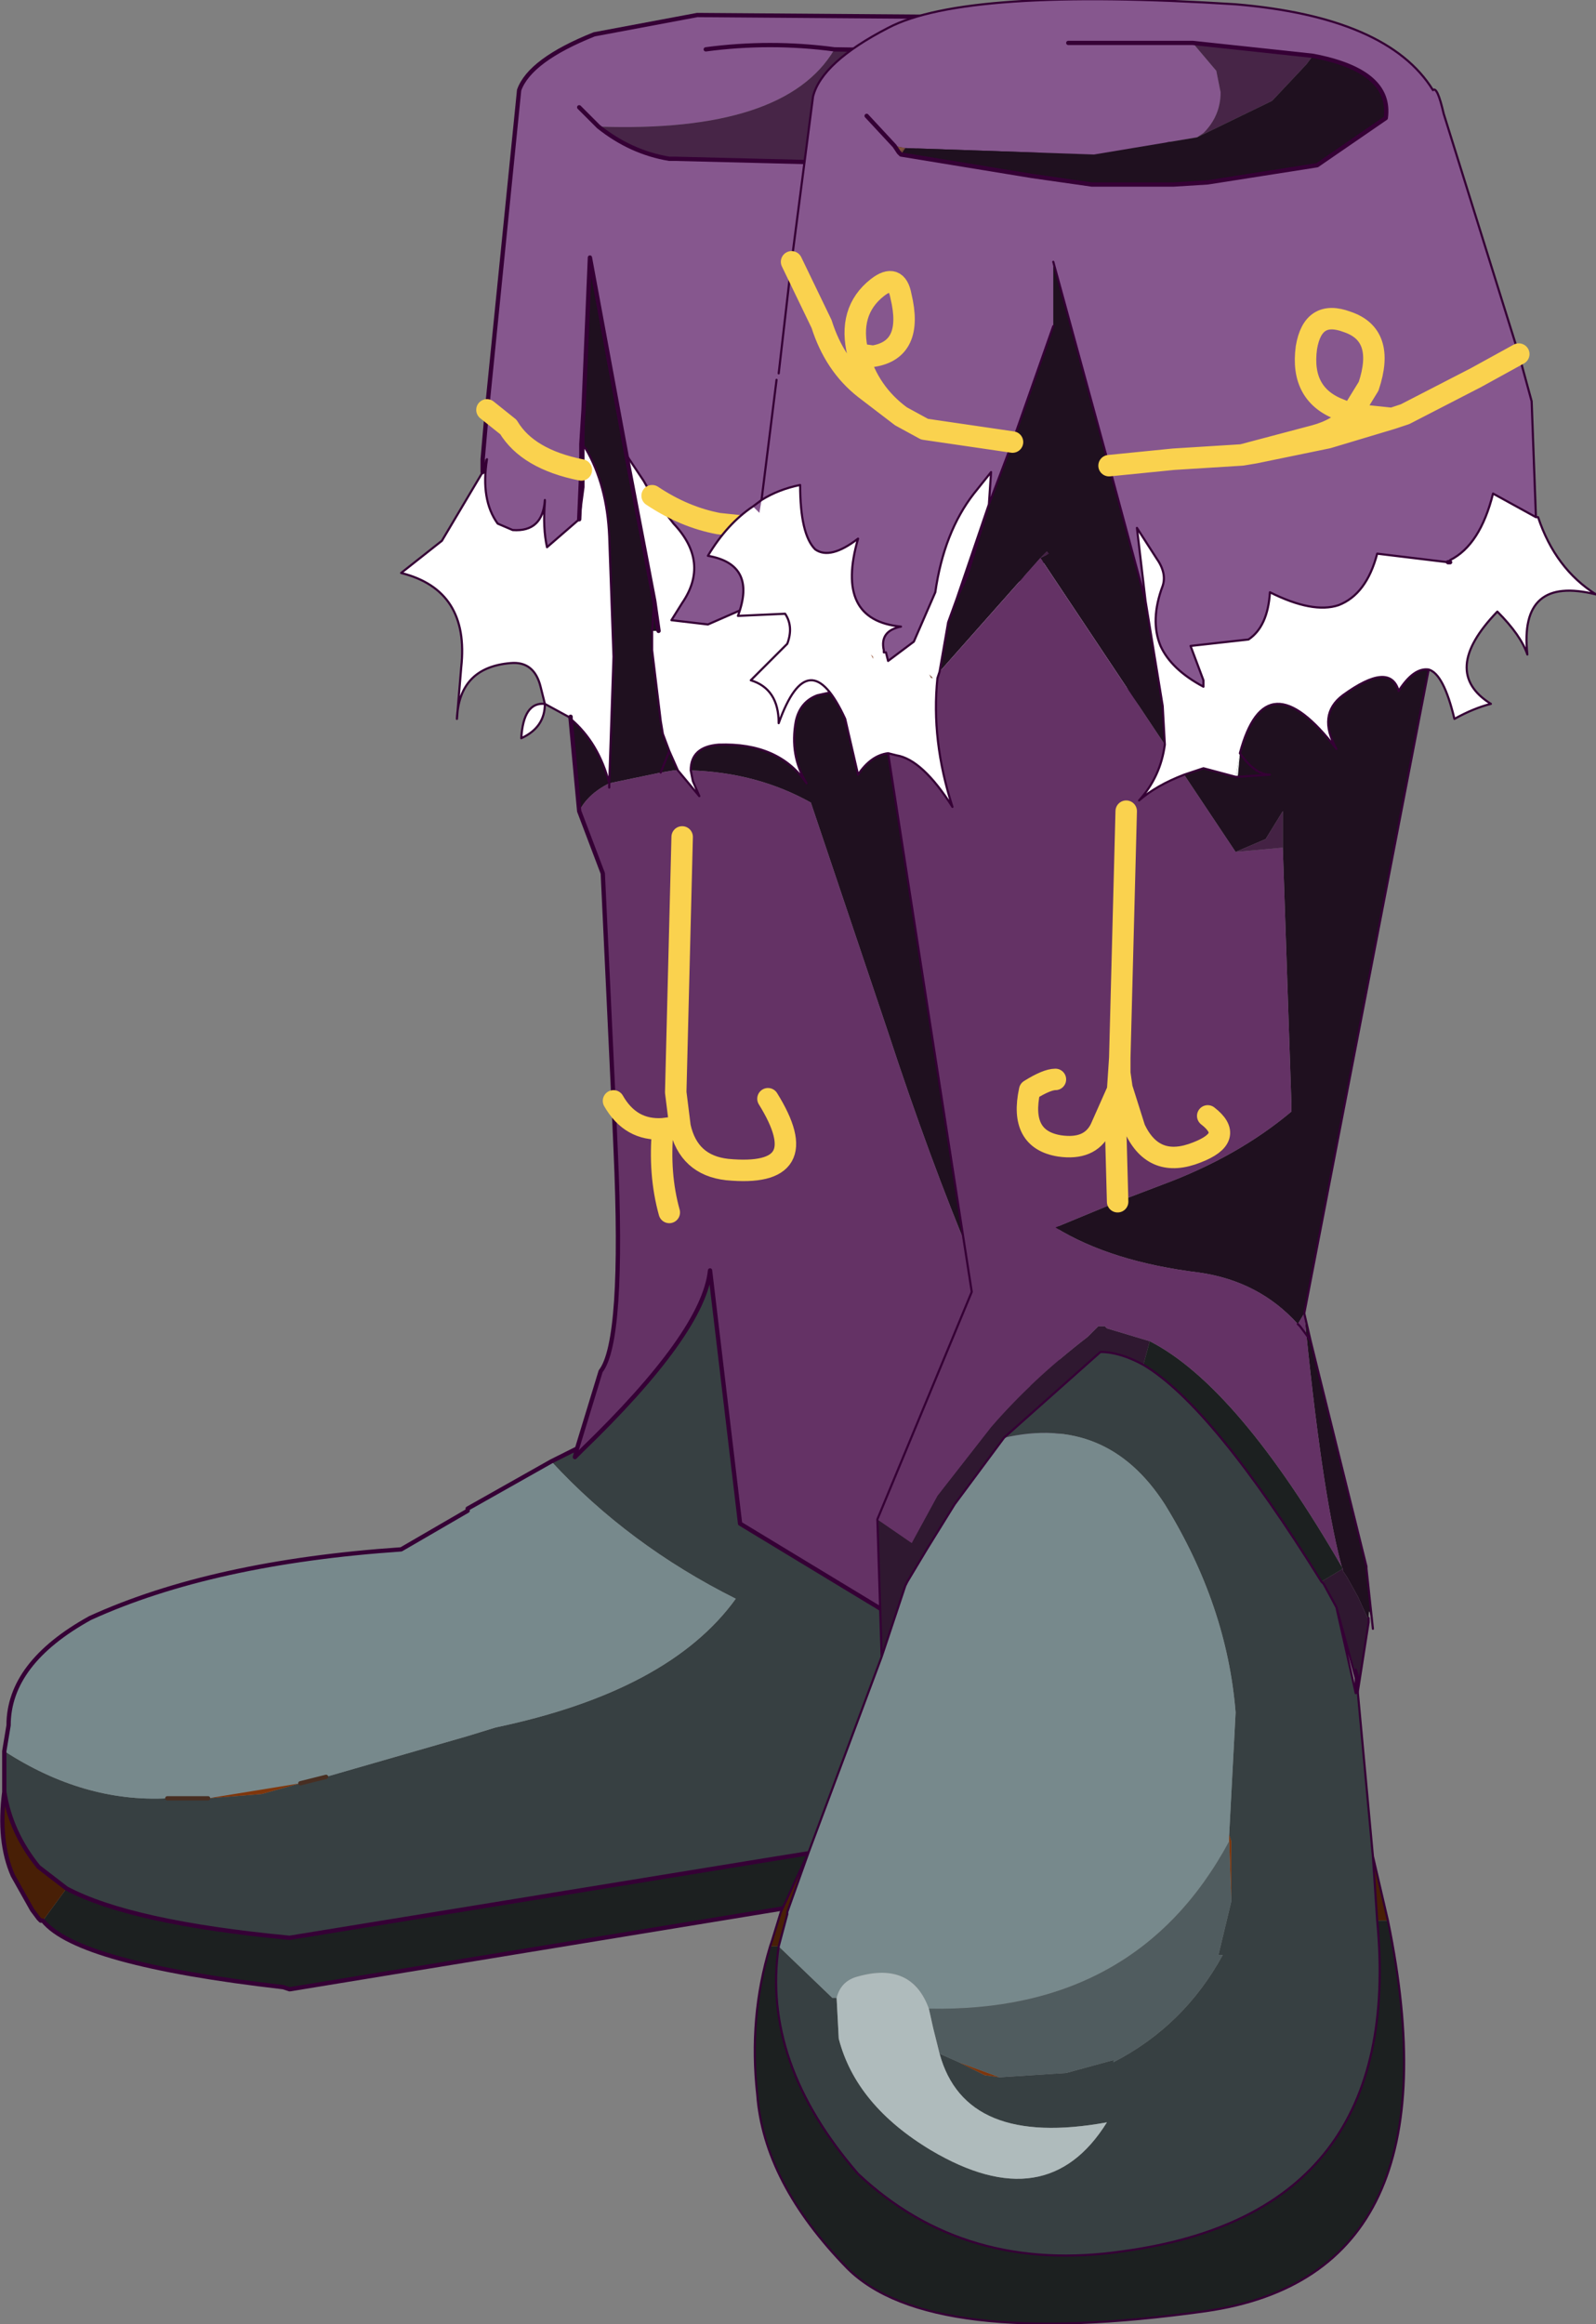
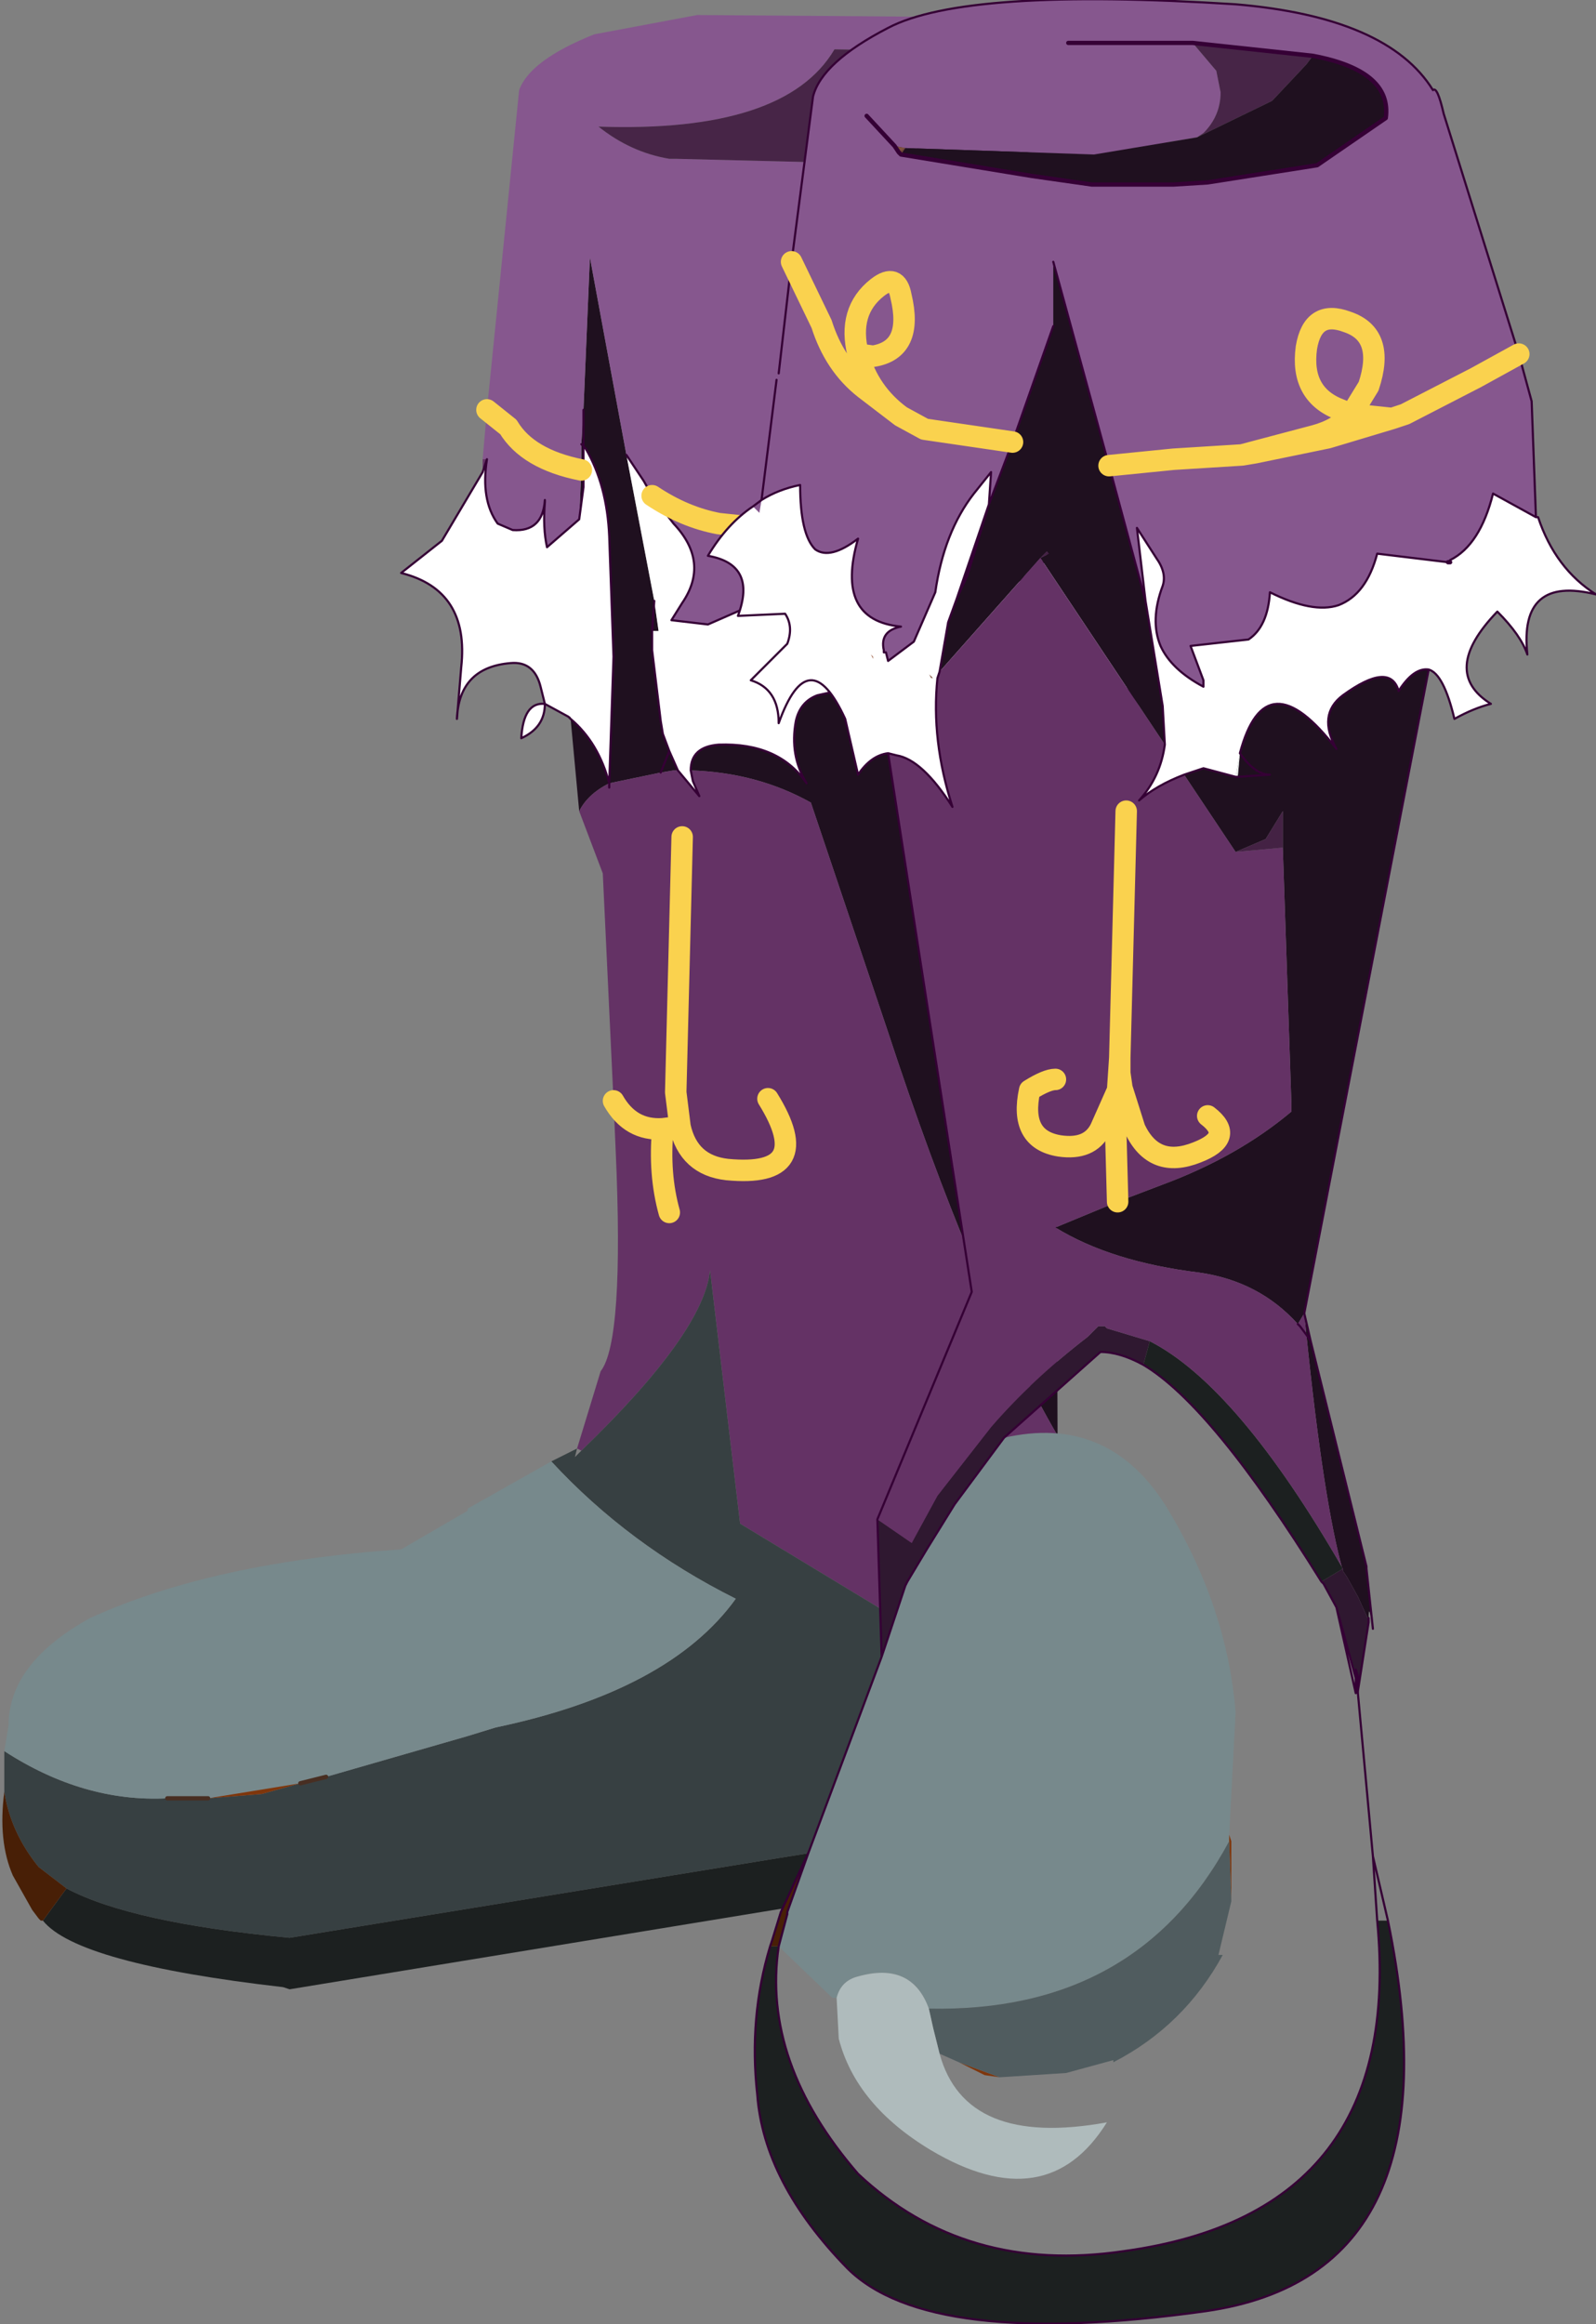
<svg xmlns="http://www.w3.org/2000/svg" xmlns:xlink="http://www.w3.org/1999/xlink" width="37.2px" height="54.15px">
  <rect width="100%" height="100%" fill="#808080" stroke="none" />
  <g transform="matrix(1, 0, 0, 1, -256.4, -172.9)">
    <use xlink:href="#object-0" width="37.2" height="54.15" transform="matrix(1, 0, 0, 1, 256.4, 172.9)" />
  </g>
  <defs>
    <g transform="matrix(1, 0, 0, 1, -256.4, -172.9)" id="object-0">
      <path fill-rule="evenodd" fill="#1f101f" stroke="none" d="M279.15 174.1Q280.8 174.15 281.65 174.55Q282.45 174.9 282.35 175.45L280.75 176.4L278.2 176.75L277.25 175.9Q279 174.7 279.15 174.1M281.85 188.55Q281.15 191.15 281 193.05L281.05 206.35Q279.05 202.9 277.1 196.95L275.3 191.6Q274.05 190.9 272.5 190.85Q272.5 190.3 273.15 190.25Q274.55 190.2 275.2 191.15Q274.8 190.5 274.95 189.7Q275.05 189.25 275.45 189.1L275.9 189Q276.15 188.95 276.25 189.2L276.25 190.1L277.8 190.3L277.4 190.15Q276.75 189.8 276.75 189.2L276.85 188.9Q277 188.4 277.75 188.65Q278.95 189.05 279.7 190.2L279.75 189.9Q279.85 188.75 280.85 188.55L281.85 188.55M269.9 191.8L269.7 189.65Q270.35 190.2 270.6 191.15L270.7 188.2L270.6 185.4Q270.55 184.2 270.05 183.35L270 183.3L270 182.45L270 183.3L269.95 183.25L270 183.3L270 184.25L269.9 185L269.95 183.85L269.95 183.25L270 182.45L270.15 178.9L271 183.5L271.65 186.9L271.75 187.6L271.6 187.6L271.6 188.05L271.8 189.7L271.85 190L272 190.4L272.2 190.85L272.1 190.85L271.8 190.9L270.6 191.15Q270.1 191.4 269.9 191.8M272 190.4L271.8 190.9L272 190.4M271.65 186.9L271.6 187.6L271.65 186.9" />
      <path fill-rule="evenodd" fill="#86578e" stroke="none" d="M278.2 176.75L280.75 176.4L282.35 175.45Q282.45 174.9 281.65 174.55Q280.8 174.15 279.15 174.1L275.85 174.05Q274.7 176 270.35 175.85Q271.1 176.45 272 176.6L272.15 176.6L278.2 176.75M269.9 175.4L270.35 175.85L269.9 175.4M267.65 183.6L267.75 182.45L268.5 175Q268.75 174.3 270.25 173.7L272.65 173.25L279.3 173.3L281.8 173.9L281.9 173.9Q282.75 174.25 283.25 174.9L283.5 175.3L284.5 182.25L284.6 183.05L284.35 183.05L283.95 184.55Q283.15 183.8 283.05 184.65L282.85 185.1L282.65 185.35Q282.25 185.65 281.9 185.65Q281.4 185.65 280.9 185.1Q281.05 185.85 280.4 186.3L279.9 186.55Q278.65 186.9 278.05 186Q278.2 186.8 277.5 187.05Q276.1 187.5 275.75 186.15Q275.8 186.7 275.3 187.1Q274.2 187.4 273.75 186.75L273.7 187.1L272.9 187.45L272.05 187.35L272.3 186.95Q272.95 186 272.1 185.1L271.6 184.45L271.4 184.1L271 183.5L270.15 178.9L270 182.45L269.95 183.25L269.95 183.85L269.9 185L269.15 185.65Q269.05 185.2 269.1 184.6L269.1 184.55Q269.05 185.3 268.35 185.25L268 185.1Q267.6 184.55 267.75 183.6L267.65 183.6M267.75 182.45L268.25 182.85Q268.7 183.6 269.95 183.85Q268.7 183.6 268.25 182.85L267.75 182.45M278.95 184.25Q279.65 183.7 279.15 182.9L278.85 182.6Q277.8 182.3 278.2 183.35Q278.45 184 278.95 184.25L279.55 184.35L281.35 184Q282.2 183.7 282.85 183.2Q283.6 182.65 284.5 182.25Q283.6 182.65 282.85 183.2Q282.2 183.7 281.35 184L279.55 184.35L278.95 184.25L278.7 184.4L276.95 185.1L275.05 185.3L273.15 185.1Q272.35 184.95 271.6 184.45Q272.35 184.95 273.15 185.1L275.05 185.3L276.95 185.1L278.7 184.4L278.95 184.25M272.85 174.05Q274.35 173.85 275.85 174.05Q274.35 173.85 272.85 174.05" />
      <path fill-rule="evenodd" fill="#472547" stroke="none" d="M279.15 174.1Q279 174.7 277.25 175.9L278.2 176.75L272.15 176.6L272 176.6Q271.1 176.45 270.35 175.85Q274.7 176 275.85 174.05L279.15 174.1" />
      <path fill-rule="evenodd" fill="#643265" stroke="none" d="M284.6 183.05L284.7 183.85L284.35 183.05L284.6 183.05M281.05 206.35L281.3 209.05L281.1 209.3L277.2 210.55L273.65 208.4L272.95 202.5Q272.8 203.95 269.95 206.7L269.85 206.65L270.4 204.85Q270.95 204.15 270.75 199.7L270.7 198.55L270.45 193.25L269.9 191.8Q270.1 191.4 270.6 191.15L271.8 190.9L272.1 190.85L272.2 190.85L272.7 191.45L272.55 191.1L272.5 190.85Q274.05 190.9 275.3 191.6L277.1 196.95Q279.05 202.9 281.05 206.35M267.65 183.9L267.65 183.6L267.75 183.6L267.65 183.9M278.95 184.25Q278.45 184 278.2 183.35Q277.8 182.3 278.85 182.6L279.15 182.9Q279.65 183.7 278.95 184.25M270.6 191.15L270.6 191.25L270.6 191.15L270.6 191.25L270.6 191.15M270.7 198.55Q271.1 199.25 271.85 199.2Q271.75 200.25 272 201.15Q271.75 200.25 271.85 199.2Q271.1 199.25 270.7 198.55M274.3 198.5Q275.45 200.35 273.35 200.15Q272.45 200.05 272.25 199.15L272.15 198.35L272.3 192.4L272.15 198.35L272.25 199.15Q272.45 200.05 273.35 200.15Q275.45 200.35 274.3 198.5M271.85 199.2L272.25 199.15L271.85 199.2" />
      <path fill-rule="evenodd" fill="#ffffff" stroke="none" d="M285.05 184.8Q285.25 185.45 285.85 185.5Q284.95 185.6 284.85 186.7Q284.8 187.1 284.9 187.4L285 187.95Q284.5 187.15 283.65 187.75L283.75 187.8L283.55 187.8L283.3 188.1Q283 188.65 282.95 189.3Q282.5 188.65 281.85 188.55L280.85 188.55Q279.85 188.75 279.75 189.9L279.7 190.2Q278.95 189.05 277.75 188.65Q277 188.4 276.85 188.9L276.75 189.2Q276.75 189.8 277.4 190.15L277.8 190.3L276.25 190.1L276.25 189.2Q276.15 188.95 275.9 189L275.45 189.1Q275.05 189.25 274.95 189.7Q274.8 190.5 275.2 191.15Q274.55 190.2 273.15 190.25Q272.5 190.3 272.5 190.85L272.55 191.1L272.7 191.45L272.2 190.85L272 190.4L271.85 190L271.8 189.7L271.6 188.05L271.6 187.6L271.75 187.6L271.65 186.9L271 183.5L271.4 184.1L271.6 184.45L272.1 185.1Q272.95 186 272.3 186.95L272.05 187.35L272.9 187.45L273.7 187.1L273.75 186.75Q274.2 187.4 275.3 187.1Q275.8 186.7 275.75 186.15Q276.1 187.5 277.5 187.05Q278.2 186.8 278.05 186Q278.65 186.9 279.9 186.55L280.4 186.3Q281.05 185.85 280.9 185.1Q281.4 185.65 281.9 185.65Q282.25 185.65 282.65 185.35L282.85 185.1L283.05 184.65Q283.15 183.8 283.95 184.55L284.35 183.05L284.7 183.85L284.85 184.8L285.05 184.8M269.65 189.6L269.1 189.3Q269.1 189.85 268.55 190.1Q268.6 189.25 269.1 189.3L269 188.9Q268.85 188.3 268.3 188.35Q267.1 188.45 267.05 189.65L267.15 188.45Q267.35 186.65 265.75 186.25L266.7 185.5L267.65 183.9L267.75 183.6Q267.6 184.55 268 185.1L268.35 185.25Q269.05 185.3 269.1 184.55L269.1 184.6Q269.05 185.2 269.15 185.65L269.9 185L270 184.25L270 183.3L270.05 183.35Q270.55 184.2 270.6 185.4L270.7 188.2L270.6 191.15Q270.35 190.2 269.7 189.65L269.7 189.6L269.65 189.6M283.55 187.8L283.6 187.75L283.65 187.75L283.6 187.75L283.55 187.8" />
      <path fill-rule="evenodd" fill="#374042" stroke="none" d="M281.1 209.3Q281.5 211.1 281.4 213.65L281.25 214.15Q279.9 215.1 278.25 215.6L274.5 216.2L263.15 218.05Q259.45 217.7 257.95 216.9L257.3 216.4Q256.65 215.6 256.5 214.65L256.5 214.25L256.5 213.7Q258.35 214.9 260.3 214.8L261.25 214.8L262.5 214.7L263.4 214.45L264 214.3L267.3 213.35L267.95 213.15Q272 212.3 273.55 210.15Q271.05 208.9 269.25 206.95L269.85 206.65L269.8 206.85L269.95 206.7Q272.8 203.95 272.95 202.5L273.65 208.4L277.2 210.55L281.1 209.3" />
      <path fill-rule="evenodd" fill="#1c2020" stroke="none" d="M281.25 214.15L280.9 215.6L278.75 216.6L278.5 216.7L274.75 217.35L263.15 219.25L263 219.2Q258.2 218.65 257.4 217.65L257.95 216.9Q259.45 217.7 263.15 218.05L274.5 216.2L278.25 215.6Q279.9 215.1 281.25 214.15" />
      <path fill-rule="evenodd" fill="#481f06" stroke="none" d="M257.4 217.65L257.35 217.65L257.3 217.6L257.15 217.4L256.7 216.6Q256.35 215.8 256.5 214.65Q256.65 215.6 257.3 216.4L257.95 216.9L257.4 217.65" />
      <path fill-rule="evenodd" fill="#77898c" stroke="none" d="M256.5 213.7L256.6 213.1Q256.6 211.65 258.5 210.6Q261.35 209.3 265.75 209L267.3 208.1L267.3 208.05L269.25 206.95Q271.05 208.9 273.55 210.15Q272 212.3 267.95 213.15L267.3 213.35L264 214.3L263.4 214.45L261.25 214.8L260.3 214.8Q258.35 214.9 256.5 213.7" />
      <path fill-rule="evenodd" fill="#7e360c" stroke="none" d="M263.4 214.45L262.5 214.7L261.25 214.8L263.4 214.45" />
-       <path fill="none" stroke="#350035" stroke-width="0.1" stroke-linecap="round" stroke-linejoin="round" d="M278.2 176.75L280.75 176.4L282.35 175.45Q282.45 174.9 281.65 174.55Q280.8 174.15 279.15 174.1Q279 174.7 277.25 175.9M278.2 176.75L272.15 176.6L272 176.6Q271.1 176.45 270.35 175.85L269.9 175.4M267.65 183.6L267.75 182.45L268.5 175Q268.75 174.3 270.25 173.7L272.65 173.25L279.3 173.3L281.8 173.9L281.9 173.9Q282.75 174.25 283.25 174.9L283.5 175.3L284.5 182.25L284.6 183.05L284.7 183.85M281.85 188.55Q281.15 191.15 281 193.05L281.05 206.35L281.3 209.05L281.1 209.3Q281.5 211.1 281.4 213.65L281.4 214.1L281.25 214.15L280.9 215.6L278.75 216.6L278.5 216.7L274.75 217.35L263.15 219.25L263 219.2Q258.2 218.65 257.4 217.65L257.35 217.65L257.3 217.6L257.15 217.4L256.7 216.6Q256.35 215.8 256.5 214.65L256.5 214.25L256.5 213.7L256.6 213.1Q256.6 211.65 258.5 210.6Q261.35 209.3 265.75 209L267.3 208.1M267.3 208.05L269.25 206.95L269.85 206.65L270.4 204.85Q270.95 204.15 270.75 199.7L270.7 198.55L270.45 193.25L269.9 191.8L269.7 189.65L269.7 189.6M267.65 183.9L267.65 183.6M269.9 185L269.95 183.85L269.95 183.25L270 182.45L270.15 178.9L271 183.5L271.65 186.9L271.75 187.6M279.15 174.1L275.85 174.05Q274.35 173.85 272.85 174.05M269.95 206.7L269.8 206.85L269.85 206.65M269.95 206.7Q272.8 203.95 272.95 202.5L273.65 208.4L277.2 210.55L281.1 209.3M281.25 214.15L281.4 213.65M257.95 216.9Q259.45 217.7 263.15 218.05L274.5 216.2L278.25 215.6Q279.9 215.1 281.25 214.15M257.95 216.9L257.3 216.4Q256.65 215.6 256.5 214.65" />
      <path fill="none" stroke="#350035" stroke-width="0.05" stroke-linecap="round" stroke-linejoin="round" d="M284.7 183.85L285.05 184.75L285.05 184.8Q285.25 185.45 285.85 185.5Q284.95 185.6 284.85 186.7Q284.8 187.1 284.9 187.4L285 187.95Q284.5 187.15 283.65 187.75L283.6 187.75L283.55 187.8L283.3 188.1Q283 188.65 282.95 189.3Q282.5 188.65 281.85 188.55L280.85 188.55Q279.85 188.75 279.75 189.9L279.7 190.2Q278.95 189.05 277.75 188.65Q277 188.4 276.85 188.9L276.75 189.2Q276.75 189.8 277.4 190.15L277.8 190.3L276.25 190.1L276.25 189.2Q276.15 188.95 275.9 189L275.45 189.1Q275.05 189.25 274.95 189.7Q274.8 190.5 275.2 191.15Q274.55 190.2 273.15 190.25Q272.5 190.3 272.5 190.85L272.55 191.1L272.7 191.45L272.2 190.85L272 190.4L271.85 190L271.8 189.7L271.6 188.05L271.6 187.6L271.65 186.9M269.7 189.65L269.65 189.6L269.1 189.3Q269.1 189.85 268.55 190.1Q268.6 189.25 269.1 189.3L269 188.9Q268.85 188.3 268.3 188.35Q267.1 188.45 267.05 189.65L267.15 188.45Q267.35 186.65 265.75 186.25L266.7 185.5L267.65 183.9L267.75 183.6Q267.6 184.55 268 185.1L268.35 185.25Q269.05 185.3 269.1 184.55L269.1 184.6Q269.05 185.2 269.15 185.65L269.9 185L270 184.25L270 183.3L270 182.45M284.7 183.85L284.35 183.05L283.95 184.55Q283.15 183.8 283.05 184.65L282.85 185.1L282.65 185.35Q282.25 185.65 281.9 185.65Q281.4 185.65 280.9 185.1Q281.05 185.85 280.4 186.3L279.9 186.55Q278.65 186.9 278.05 186Q278.2 186.8 277.5 187.05Q276.1 187.5 275.75 186.15Q275.8 186.7 275.3 187.1Q274.2 187.4 273.75 186.75L273.7 187.1L272.9 187.45L272.05 187.35L272.3 186.95Q272.95 186 272.1 185.1L271.6 184.45L271.4 184.1L271 183.5M270 183.3L270.05 183.35Q270.55 184.2 270.6 185.4L270.7 188.2L270.6 191.15L270.6 191.25L270.6 191.15Q270.35 190.2 269.7 189.65M271.8 190.9L272 190.4M270 183.3L269.95 183.25" />
      <path fill="none" stroke="#fad24e" stroke-width="0.5" stroke-linecap="round" stroke-linejoin="round" d="M269.95 183.85Q268.7 183.6 268.25 182.85L267.75 182.45M278.95 184.25Q278.45 184 278.2 183.35Q277.8 182.3 278.85 182.6L279.15 182.9Q279.65 183.7 278.95 184.25L279.55 184.35L281.35 184Q282.2 183.7 282.85 183.2Q283.6 182.65 284.5 182.25M278.95 184.25L278.7 184.4L276.95 185.1L275.05 185.3L273.15 185.1Q272.35 184.95 271.6 184.45M272 201.15Q271.75 200.25 271.85 199.2Q271.1 199.25 270.7 198.55M272.3 192.4L272.15 198.35L272.25 199.15Q272.45 200.05 273.35 200.15Q275.45 200.35 274.3 198.5M272.25 199.15L271.85 199.2" />
      <path fill="none" stroke="#482e22" stroke-width="0.1" stroke-linecap="round" stroke-linejoin="round" d="M261.25 214.8L260.3 214.8M263.4 214.45L264 214.3" />
      <path fill-rule="evenodd" fill="#86578e" stroke="none" d="M284.2 173.9L284.75 174.55L284.85 175.05Q284.85 175.6 284.45 176L284.3 176.1L281.9 176.5L277.5 176.35L277.25 176.3L277.35 176.45L277.4 176.5L280.45 177L281.85 177.2L283.75 177.2L284.55 177.15L287.1 176.75L288.7 175.65Q288.85 174.55 287 174.2L284.2 173.9L281.3 173.9L284.2 173.9M276.6 175.6L277.25 176.3L276.6 175.6M274.55 181.6L274.85 179L275.35 175.15Q275.55 174.35 277.1 173.55Q278.9 172.6 285.2 173Q288.75 173.3 289.8 175Q289.9 174.9 290.05 175.55L291.8 181.15L292.1 182.25L292.2 184.95L291.2 184.4Q290.9 185.6 290.2 185.95L290.2 186L290.15 186L288.5 185.8Q288.25 186.75 287.6 187Q287 187.2 286 186.7Q285.95 187.5 285.5 187.8L284.15 187.95L284.45 188.75L284.45 188.9Q283.7 188.5 283.45 187.95Q283.2 187.35 283.5 186.55Q283.6 186.25 283.35 185.9L282.9 185.2L283.1 186.9L282.25 183.75L280.95 179L280.95 180.5L280 183.2L277.95 182.9L277.4 182.6Q276.65 182.05 276.4 181.15L276.75 181.2Q277.7 181.05 277.4 179.8Q277.3 179.25 276.85 179.6Q276.15 180.15 276.4 181.15Q276.65 182.05 277.4 182.6L276.55 181.95Q275.85 181.4 275.55 180.45L274.85 179L275.55 180.45Q275.85 181.4 276.55 181.95L277.4 182.6L277.95 182.9L280 183.2L279.45 184.65L279.5 183.9L279.1 184.4Q278.4 185.3 278.2 186.7L277.7 187.85L277.1 188.3L277.05 188.1L277 188.1L277 188.05Q276.9 187.6 277.4 187.5Q275.85 187.35 276.4 185.45Q275.75 185.95 275.4 185.7Q275.05 185.35 275.05 184.2Q274.55 184.3 274.15 184.55L274.5 181.75L274.55 181.6M276.4 181.15Q276.15 180.15 276.85 179.6Q277.3 179.25 277.4 179.8Q277.7 181.05 276.75 181.2L276.4 181.15M282.25 183.75L283.75 183.6L285.35 183.5L285.65 183.45L287.35 183.1L288.85 182.65L289.15 182.55L290.8 181.7L291.8 181.15L290.8 181.7L289.15 182.55L288.85 182.65L287.35 183.1L285.65 183.45L285.35 183.5L283.75 183.6L282.25 183.75M288.85 182.65L287.9 182.55L288.3 181.9Q288.7 180.7 287.8 180.4Q287 180.1 286.85 181Q286.7 182.1 287.65 182.45L287.9 182.55Q287.6 182.9 287.05 183.05L285.35 183.5L287.05 183.05Q287.6 182.9 287.9 182.55L287.65 182.45Q286.7 182.1 286.85 181Q287 180.1 287.8 180.4Q288.7 180.7 288.3 181.9L287.9 182.55L288.85 182.65M290.15 186L290.2 185.95L290.15 186" />
      <path fill-rule="evenodd" fill="#472547" stroke="none" d="M284.3 176.1L284.45 176Q284.85 175.6 284.85 175.05L284.75 174.55L284.2 173.9L287 174.2L286.85 174.4L286.05 175.25L284.3 176.1" />
      <path fill-rule="evenodd" fill="#1f101f" stroke="none" d="M287 174.2Q288.85 174.55 288.7 175.65L287.1 176.75L284.55 177.15L283.75 177.2L281.85 177.2L280.45 177L277.4 176.5L277.5 176.35L281.9 176.5L284.3 176.1L286.05 175.25L286.85 174.4L287 174.2M289.7 188.5L286.8 203.5L286.95 204.15L288.25 209.4L288.25 209.45L288.4 210.85Q288.3 210.2 288.3 210.6L288.3 210.65L288.05 210.1L287.8 209.65L287.7 209.5Q287.25 207.9 286.85 204L286.8 203.5L286.65 203.75Q285.75 202.75 284.35 202.55Q282.3 202.3 281 201.5L282.45 200.9L283.5 200.5Q285.25 199.85 286.5 198.8L286.5 198.6L286.3 192.65L286.3 191.8L285.9 192.45L285.2 192.75L284 190.95L284.45 190.8L285.2 191L285.25 191L285.3 190.45Q285.9 188.2 287.55 190.35Q287.1 189.55 287.7 189.1Q288.8 188.3 289 189Q289.35 188.45 289.7 188.5M279.45 184.65L280 183.2L280.95 180.5L280.95 179L282.25 183.75L283.1 186.9L283.5 189.35L283.55 190.25L280.65 185.9L278.3 188.55L278.5 187.4L278.7 186.85L278.95 186.3L279.45 184.65L278.95 186.3L278.7 186.85L279.45 184.65M280.65 185.9L280.85 185.8L280.8 185.75L280.65 185.9M286.95 204.15L286.85 204L286.95 204.15M285.25 191L286 190.95Q285.65 190.95 285.3 190.45Q285.65 190.95 286 190.95L285.25 191" />
      <path fill-rule="evenodd" fill="#6f4635" stroke="none" d="M277.5 176.35L277.4 176.5L277.35 176.45L277.5 176.35" />
      <path fill-rule="evenodd" fill="#7e513d" stroke="none" d="M277.35 176.45L277.25 176.3L277.5 176.35L277.35 176.45M278.15 188.7L278.1 188.7L278.05 188.6L278.15 188.7" />
      <path fill-rule="evenodd" fill="#ffffff" stroke="none" d="M292.2 184.95L292.25 184.95Q292.65 186.15 293.6 186.75Q291.8 186.3 292 188.15Q291.85 187.7 291.3 187.15Q289.95 188.55 291.15 189.3Q290.75 189.4 290.3 189.65Q290.05 188.6 289.7 188.5Q289.35 188.45 289 189Q288.8 188.3 287.7 189.1Q287.1 189.55 287.55 190.35Q285.9 188.2 285.3 190.45L285.2 191L284.45 190.8L284 190.95Q283.35 191.2 282.95 191.55Q283.45 191 283.55 190.25L283.5 189.35L283.1 186.9L282.9 185.2L283.35 185.9Q283.6 186.25 283.5 186.55Q283.2 187.35 283.45 187.95Q283.7 188.5 284.45 188.9L284.45 188.75L284.15 187.95L285.5 187.8Q285.95 187.5 286 186.7Q287 187.2 287.6 187Q288.25 186.75 288.5 185.8L290.15 186L290.2 186L290.2 185.95Q290.9 185.6 291.2 184.4L292.2 184.95M277.1 190.45Q276.7 190.5 276.4 190.95L276.1 189.65Q275.25 187.8 274.55 189.75Q274.55 188.95 273.9 188.75L274.75 187.9Q274.9 187.5 274.7 187.2L273.6 187.25Q274.05 186.05 272.9 185.85Q273.35 185.1 273.95 184.7L274.1 184.85L274.15 184.55Q274.55 184.3 275.05 184.2Q275.05 185.35 275.4 185.7Q275.75 185.95 276.4 185.45Q275.85 187.35 277.4 187.5Q276.9 187.6 277 188.05L277 188.1L277.05 188.1L277.1 188.3L277.7 187.85L278.2 186.7Q278.4 185.3 279.1 184.4L279.5 183.9L279.45 184.65L278.7 186.85L278.5 187.4L278.3 188.55L278.25 188.7Q278.1 190.15 278.6 191.7Q277.9 190.6 277.3 190.5L277.1 190.45M276.75 188.25L276.75 188.2L276.7 188.15L276.75 188.25M278.15 188.7L278.05 188.6L278.1 188.7L278.15 188.7" />
      <path fill-rule="evenodd" fill="#2f1830" stroke="none" d="M288.3 210.65L288.3 210.7L288.05 212.3L288.05 212.1L288.05 212.05L288.05 211.95L288 211.8L288 212L287.55 210.35L287.25 209.8L287.2 209.75L287.7 209.45L287.7 209.5L287.8 209.65L288.05 210.1L288.3 210.65M276.95 211.5L276.85 208.3L277.65 208.85L278.25 207.75L279.5 206.15Q280.45 205.05 281.75 204.05L282 203.8L282.15 203.8L282.2 203.85L283.2 204.15L283.05 204.7Q282.5 204.4 282.05 204.4L279.8 206.4L278.65 207.95L278 209L277.55 209.75L277.5 209.85L276.95 211.5M276.75 188.25L276.7 188.15L276.75 188.25" />
      <path fill-rule="evenodd" fill="#5b2709" stroke="none" d="M288.05 212.3L288.05 212.35L288 212.35L288.05 212.3L288.05 212.1L288.05 212.05L288 212L288 212.35L288.05 212.3M288 212.35L288.05 212.1L288 212.35" />
-       <path fill-rule="evenodd" fill="#374042" stroke="none" d="M288.05 212.35L288.4 216.15L288.5 217.65Q289.15 224.45 282.6 225.35Q278.9 225.9 276.4 223.55Q274.15 220.95 274.55 218.25L275.8 219.45L275.9 219.45L275.95 220.4Q276.35 221.95 278.1 223Q280.8 224.6 282.2 222.35Q278.9 222.95 278.3 220.75L278.75 220.95L279.35 221.25L279.7 221.3L281.25 221.2L282.35 220.9L282.35 220.95Q284 220.1 284.9 218.45L284.8 218.45L285.1 217.2L285.1 215.8L285.05 215.65L285.2 212.8Q285 210.3 283.55 207.95Q282.2 205.85 279.8 206.4L282.05 204.4Q282.5 204.4 283.05 204.7Q284.65 205.65 287.2 209.75L287.25 209.8L287.55 210.35L288 212.35L288.05 212.35" />
-       <path fill-rule="evenodd" fill="#481f06" stroke="none" d="M288.4 216.15L288.75 217.65L288.5 217.65L288.4 216.15M274.35 218.25L274.4 218.1L274.6 217.45L275.25 216.05L274.75 217.45L274.75 217.5L274.55 218.25L274.4 218.25L274.35 218.25" />
+       <path fill-rule="evenodd" fill="#481f06" stroke="none" d="M288.4 216.15L288.5 217.65L288.4 216.15M274.35 218.25L274.4 218.1L274.6 217.45L275.25 216.05L274.75 217.45L274.75 217.5L274.55 218.25L274.4 218.25L274.35 218.25" />
      <path fill-rule="evenodd" fill="#1c2020" stroke="none" d="M288.75 217.65Q290.45 225.9 284.5 226.75Q278.05 227.65 276.15 225.75Q274.2 223.75 274.05 221.7Q273.85 219.9 274.35 218.25L274.4 218.25L274.55 218.25Q274.15 220.95 276.4 223.55Q278.9 225.9 282.6 225.35Q289.15 224.45 288.5 217.65L288.75 217.65M283.05 204.7L283.2 204.15Q285.25 205.2 287.7 209.45L287.2 209.75Q284.65 205.65 283.05 204.7" />
      <path fill-rule="evenodd" fill="#77898c" stroke="none" d="M275.25 216.05L276.95 211.5L277.5 209.85L277.55 209.75L278 209L278.65 207.95L279.8 206.4Q282.2 205.85 283.55 207.95Q285 210.3 285.2 212.8L285.05 215.65L285.05 215.8Q282.9 219.8 278.05 219.7Q277.65 218.6 276.4 218.95Q276 219.05 275.9 219.45L275.8 219.45L274.55 218.25L274.75 217.5L274.75 217.45L275.25 216.05" />
      <path fill-rule="evenodd" fill="#643265" stroke="none" d="M276.85 208.3L279.05 203L277.1 190.45L277.3 190.5Q277.9 190.6 278.6 191.7Q278.1 190.15 278.25 188.7L278.3 188.55L280.65 185.9L283.55 190.25Q283.45 191 282.95 191.55Q283.35 191.2 284 190.95L285.2 192.75L286.3 192.65L286.5 198.6L286.5 198.8Q285.25 199.85 283.5 200.5L282.45 200.9L281 201.5Q282.3 202.3 284.35 202.55Q285.75 202.75 286.65 203.75L286.8 203.5L286.85 204Q287.25 207.9 287.7 209.5L287.7 209.45Q285.25 205.2 283.2 204.15L282.2 203.85L282.15 203.8L282 203.8L281.75 204.05Q280.45 205.05 279.5 206.15L278.25 207.75L277.65 208.85L276.85 208.3M282.45 200.9L282.4 199.05L282.45 198.3L282.5 197.9L282.55 198.25L282.85 199.2Q283.3 200.15 284.3 199.75Q285.2 199.4 284.55 198.9Q285.2 199.4 284.3 199.75Q283.3 200.15 282.85 199.2L282.55 198.25L282.5 197.9L282.45 198.3L282.4 199.05L282.45 200.9M281 198.05Q280.8 198.05 280.4 198.3Q280.15 199.45 281.1 199.6Q281.8 199.7 282.05 199.2L282.45 198.3L282.5 197.55L282.5 197.9L282.5 197.55L282.45 198.3L282.05 199.2Q281.8 199.7 281.1 199.6Q280.15 199.45 280.4 198.3Q280.8 198.05 281 198.05M286.65 203.75L286.7 203.8L286.85 204L286.7 203.8L286.65 203.75M282.5 197.55L282.65 191.8L282.5 197.55" />
      <path fill-rule="evenodd" fill="#442244" stroke="none" d="M280.65 185.9L280.8 185.75L280.85 185.8L280.65 185.9M285.2 192.75L285.9 192.45L286.3 191.8L286.3 192.65L285.2 192.75" />
      <path fill-rule="evenodd" fill="#edf1ef" stroke="none" d="M285.25 191L285.2 191L285.3 190.45L285.25 191" />
      <path fill-rule="evenodd" fill="#a1664c" stroke="none" d="M276.7 188.15L276.75 188.2L276.75 188.25L276.7 188.15" />
      <path fill-rule="evenodd" fill="#7e360c" stroke="none" d="M285.05 215.65L285.1 215.8L285.1 217.2L285.05 215.8L285.05 215.65M279.7 221.3L279.35 221.25L278.75 220.95L279.7 221.3" />
      <path fill-rule="evenodd" fill="#505c5f" stroke="none" d="M285.1 217.2L284.8 218.45L284.9 218.45Q284 220.1 282.35 220.95L282.35 220.9L281.25 221.2L279.7 221.3L278.75 220.95L278.3 220.75L278.15 220.15L278.05 219.7Q282.9 219.8 285.05 215.8L285.1 217.2" />
      <path fill-rule="evenodd" fill="#afbbbc" stroke="none" d="M278.3 220.75Q278.9 222.95 282.2 222.35Q280.8 224.6 278.1 223Q276.35 221.95 275.95 220.4L275.9 219.45Q276 219.05 276.4 218.95Q277.65 218.6 278.05 219.7L278.15 220.15L278.3 220.75" />
      <path fill="none" stroke="#350035" stroke-width="0.1" stroke-linecap="round" stroke-linejoin="round" d="M284.2 173.9L281.3 173.9M277.4 176.5L280.45 177L281.85 177.2L283.75 177.2L284.55 177.15L287.1 176.75L288.7 175.65Q288.85 174.55 287 174.2L284.2 173.9M277.4 176.5L277.35 176.45L277.25 176.3L276.6 175.6M290.2 186L290.15 186" />
      <path fill="none" stroke="#350035" stroke-width="0.05" stroke-linecap="round" stroke-linejoin="round" d="M274.55 181.6L274.85 179L275.35 175.15Q275.55 174.35 277.1 173.55Q278.9 172.6 285.2 173Q288.75 173.3 289.8 175Q289.9 174.9 290.05 175.55L291.8 181.15L292.1 182.25L292.2 184.95L292.25 184.95Q292.65 186.15 293.6 186.75Q291.8 186.3 292 188.15Q291.85 187.7 291.3 187.15Q289.95 188.55 291.15 189.3Q290.75 189.4 290.3 189.65Q290.05 188.6 289.7 188.5L286.8 203.5L286.95 204.15L288.25 209.4L288.25 209.45L288.4 210.85M288.3 210.6L288.3 210.65L288.3 210.7L288.05 212.3L288.05 212.35L288.4 216.15L288.75 217.65Q290.45 225.9 284.5 226.75Q278.05 227.65 276.15 225.75Q274.2 223.75 274.05 221.7Q273.85 219.9 274.35 218.25L274.4 218.1L274.6 217.45L275.25 216.05L276.95 211.5L276.85 208.3L279.05 203L277.1 190.45Q276.7 190.5 276.4 190.95L276.1 189.65Q275.25 187.8 274.55 189.75Q274.55 188.95 273.9 188.75L274.75 187.9Q274.9 187.5 274.7 187.2L273.6 187.25Q274.05 186.05 272.9 185.85Q273.35 185.1 273.95 184.7L274.15 184.55L274.5 181.75M280.95 180.5L280 183.2L279.45 184.65L278.95 186.3L278.7 186.85L278.5 187.4L278.3 188.55L278.25 188.7Q278.1 190.15 278.6 191.7Q277.9 190.6 277.3 190.5L277.1 190.45M283.55 190.25L283.5 189.35L283.1 186.9L282.25 183.75L280.95 179M290.15 186L288.5 185.8Q288.25 186.75 287.6 187Q287 187.2 286 186.7Q285.95 187.5 285.5 187.8L284.15 187.95L284.45 188.75L284.45 188.9Q283.7 188.5 283.45 187.95Q283.2 187.35 283.5 186.55Q283.6 186.25 283.35 185.9L282.9 185.2L283.1 186.9M290.2 185.95L290.15 186M290.2 185.95Q290.9 185.6 291.2 184.4L292.2 184.95M285.3 190.45Q285.9 188.2 287.55 190.35Q287.1 189.55 287.7 189.1Q288.8 188.3 289 189Q289.35 188.45 289.7 188.5M285.2 191L285.25 191L286 190.95Q285.65 190.95 285.3 190.45M285.2 191L284.45 190.8L284 190.95Q283.35 191.2 282.95 191.55Q283.45 191 283.55 190.25M286.85 204L286.95 204.15M279.45 184.65L278.7 186.85M279.45 184.65L279.5 183.9L279.1 184.4Q278.4 185.3 278.2 186.7L277.7 187.85L277.1 188.3L277.05 188.1L277 188.1L277 188.05Q276.9 187.6 277.4 187.5Q275.85 187.35 276.4 185.45Q275.75 185.95 275.4 185.7Q275.05 185.35 275.05 184.2Q274.55 184.3 274.15 184.55M274.55 218.25Q274.15 220.95 276.4 223.55Q278.9 225.9 282.6 225.35Q289.15 224.45 288.5 217.65L288.4 216.15M286.85 204L286.7 203.8L286.65 203.75M279.8 206.4L282.05 204.4Q282.5 204.4 283.05 204.7Q284.65 205.65 287.2 209.75L287.25 209.8L287.55 210.35L288 212L288 211.8L288.05 211.95L288.05 212.05L288.05 212.1L288.05 212.3L288 212.35L288.05 212.1M279.8 206.4L278.65 207.95L278 209L277.55 209.75L277.5 209.85L276.95 211.5M288 212L288.05 212.05M288 212.35L287.55 210.35M288 212.35L288 212M275.25 216.05L274.75 217.45L274.75 217.5L274.55 218.25" />
      <path fill="none" stroke="#fad24e" stroke-width="0.5" stroke-linecap="round" stroke-linejoin="round" d="M274.85 179L275.55 180.45Q275.85 181.4 276.55 181.95L277.4 182.6Q276.65 182.05 276.4 181.15Q276.15 180.15 276.85 179.6Q277.3 179.25 277.4 179.8Q277.7 181.05 276.75 181.2L276.4 181.15M280 183.2L277.95 182.9L277.4 182.6M291.8 181.15L290.8 181.7L289.15 182.55L288.85 182.65L287.35 183.1L285.65 183.45L285.35 183.5L283.75 183.6L282.25 183.75M285.35 183.5L287.05 183.05Q287.6 182.9 287.9 182.55L287.65 182.45Q286.7 182.1 286.85 181Q287 180.1 287.8 180.4Q288.7 180.7 288.3 181.9L287.9 182.55L288.85 182.65M284.55 198.9Q285.2 199.4 284.3 199.75Q283.3 200.15 282.85 199.2L282.55 198.25L282.5 197.9L282.45 198.3L282.4 199.05L282.45 200.9M282.5 197.9L282.5 197.55L282.45 198.3L282.05 199.2Q281.8 199.7 281.1 199.6Q280.15 199.45 280.4 198.3Q280.8 198.05 281 198.05M282.65 191.8L282.5 197.55" />
    </g>
  </defs>
</svg>